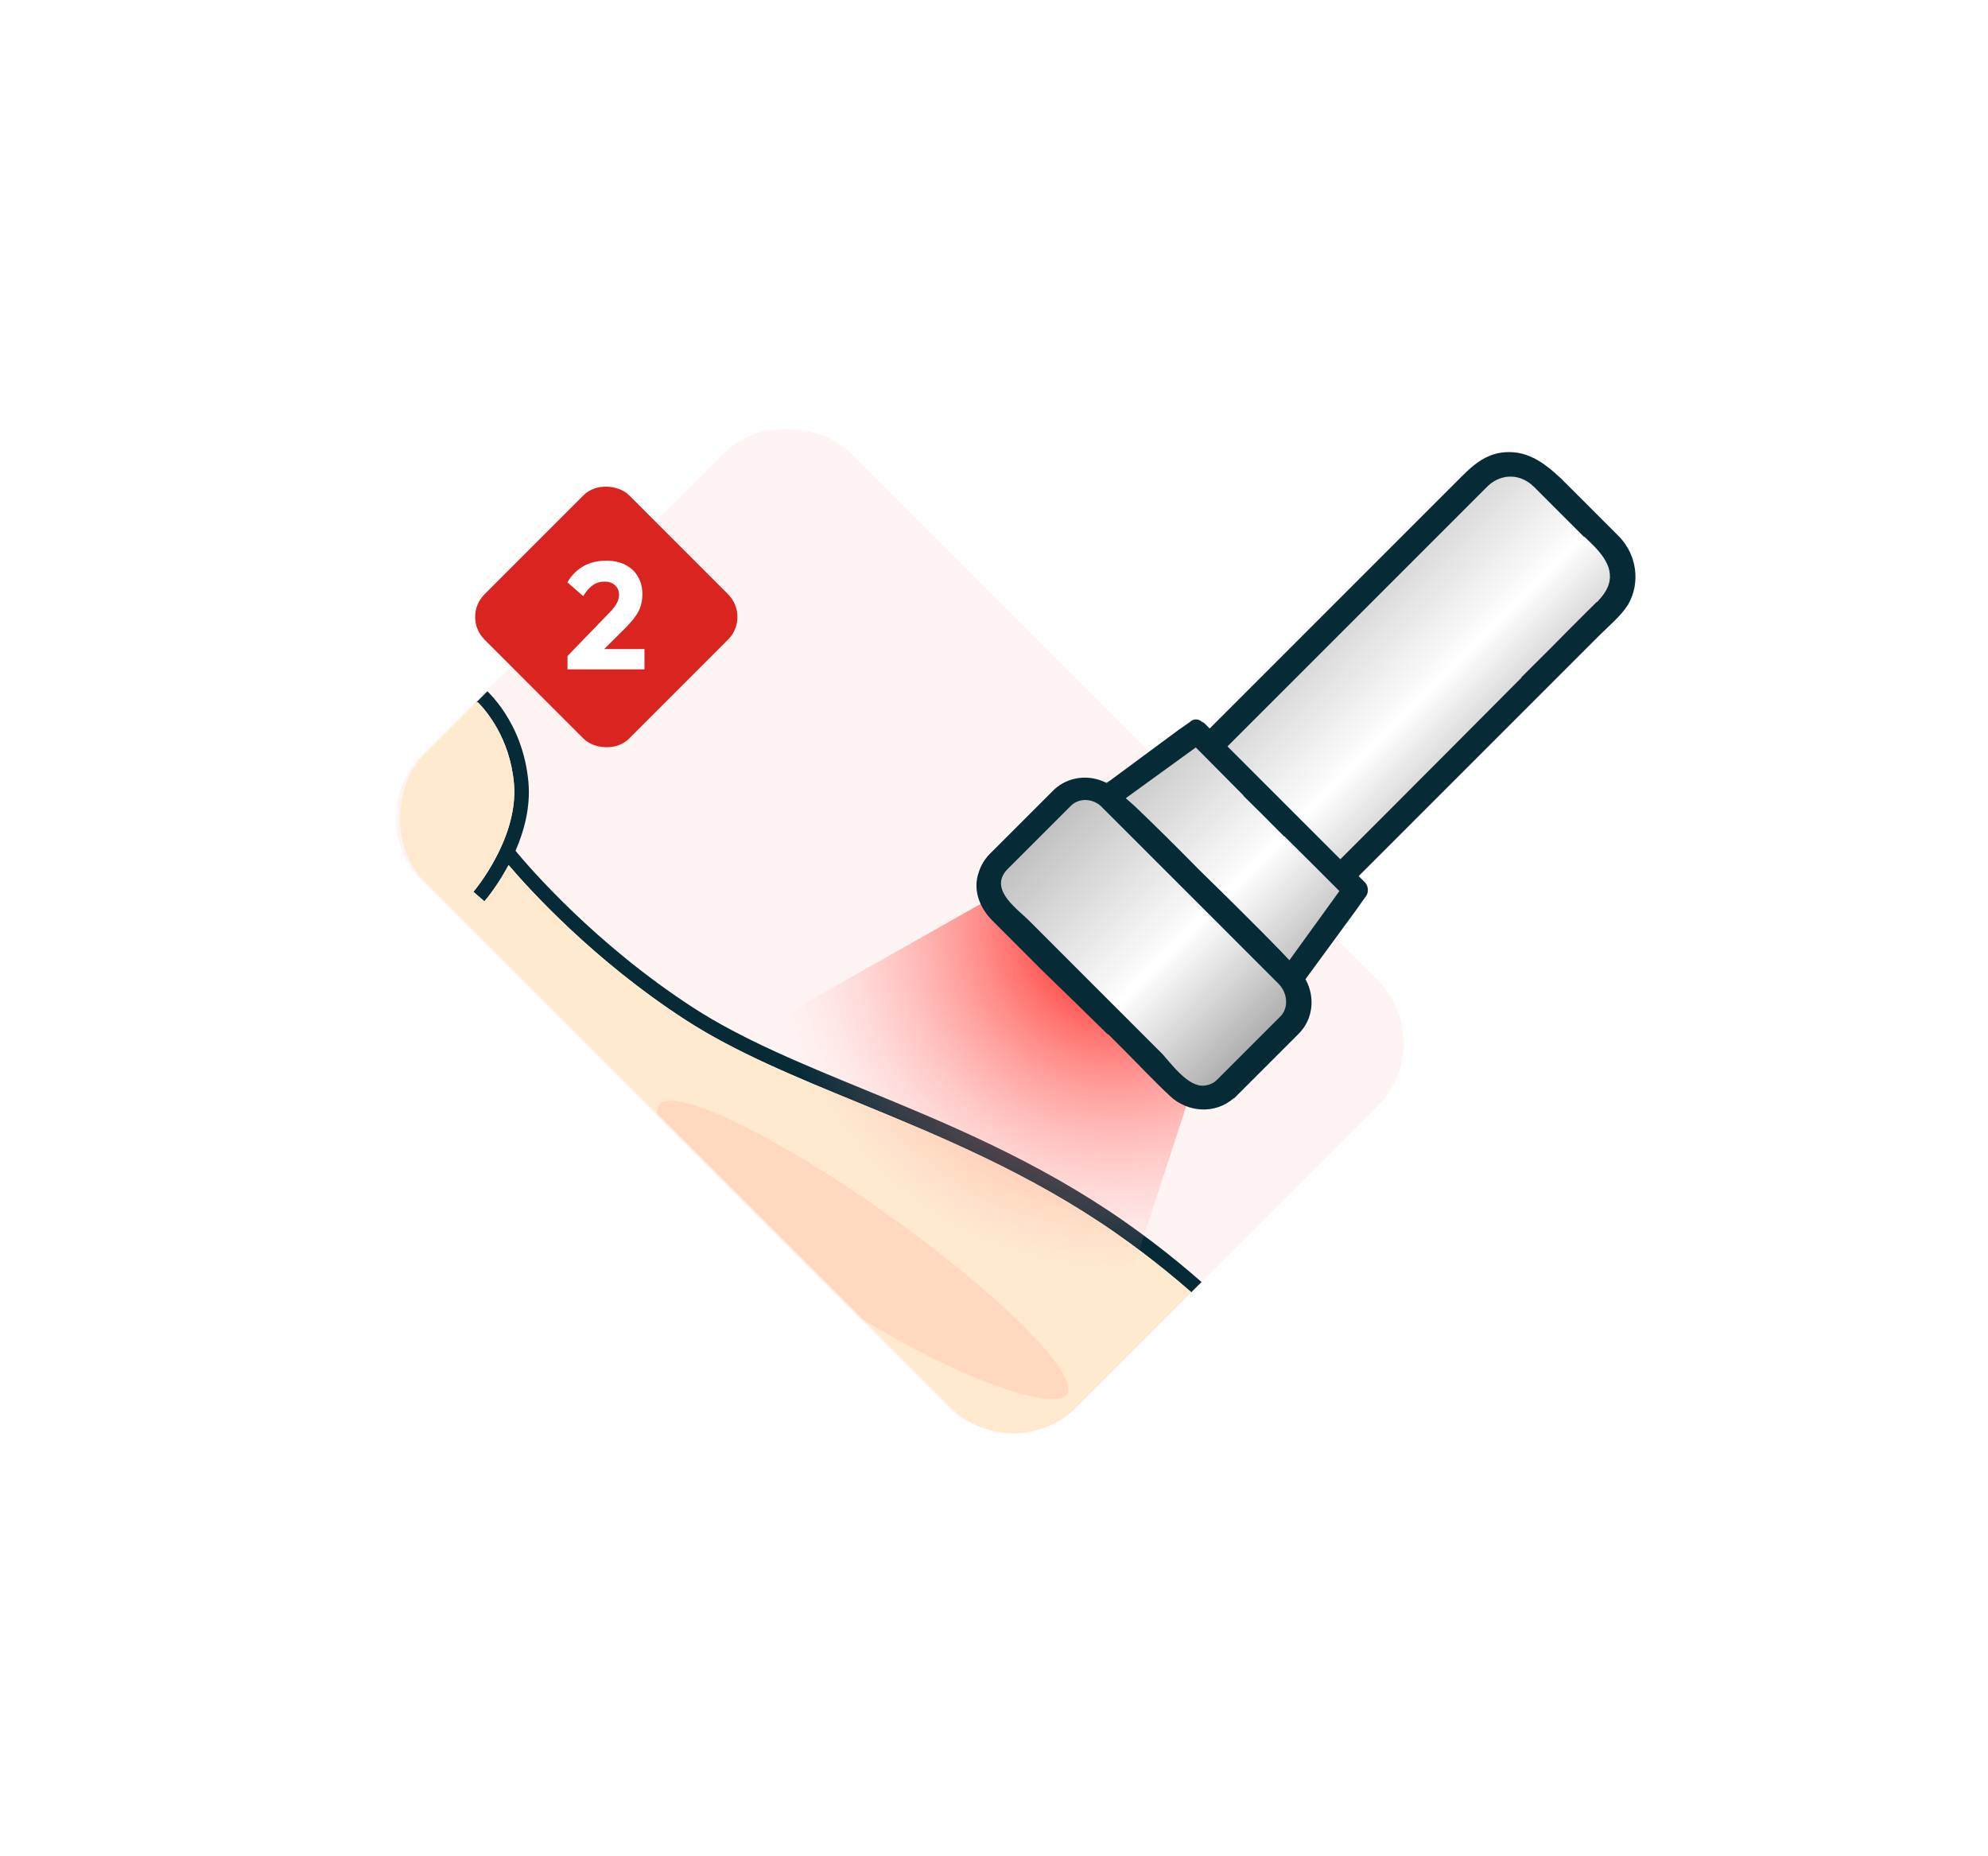
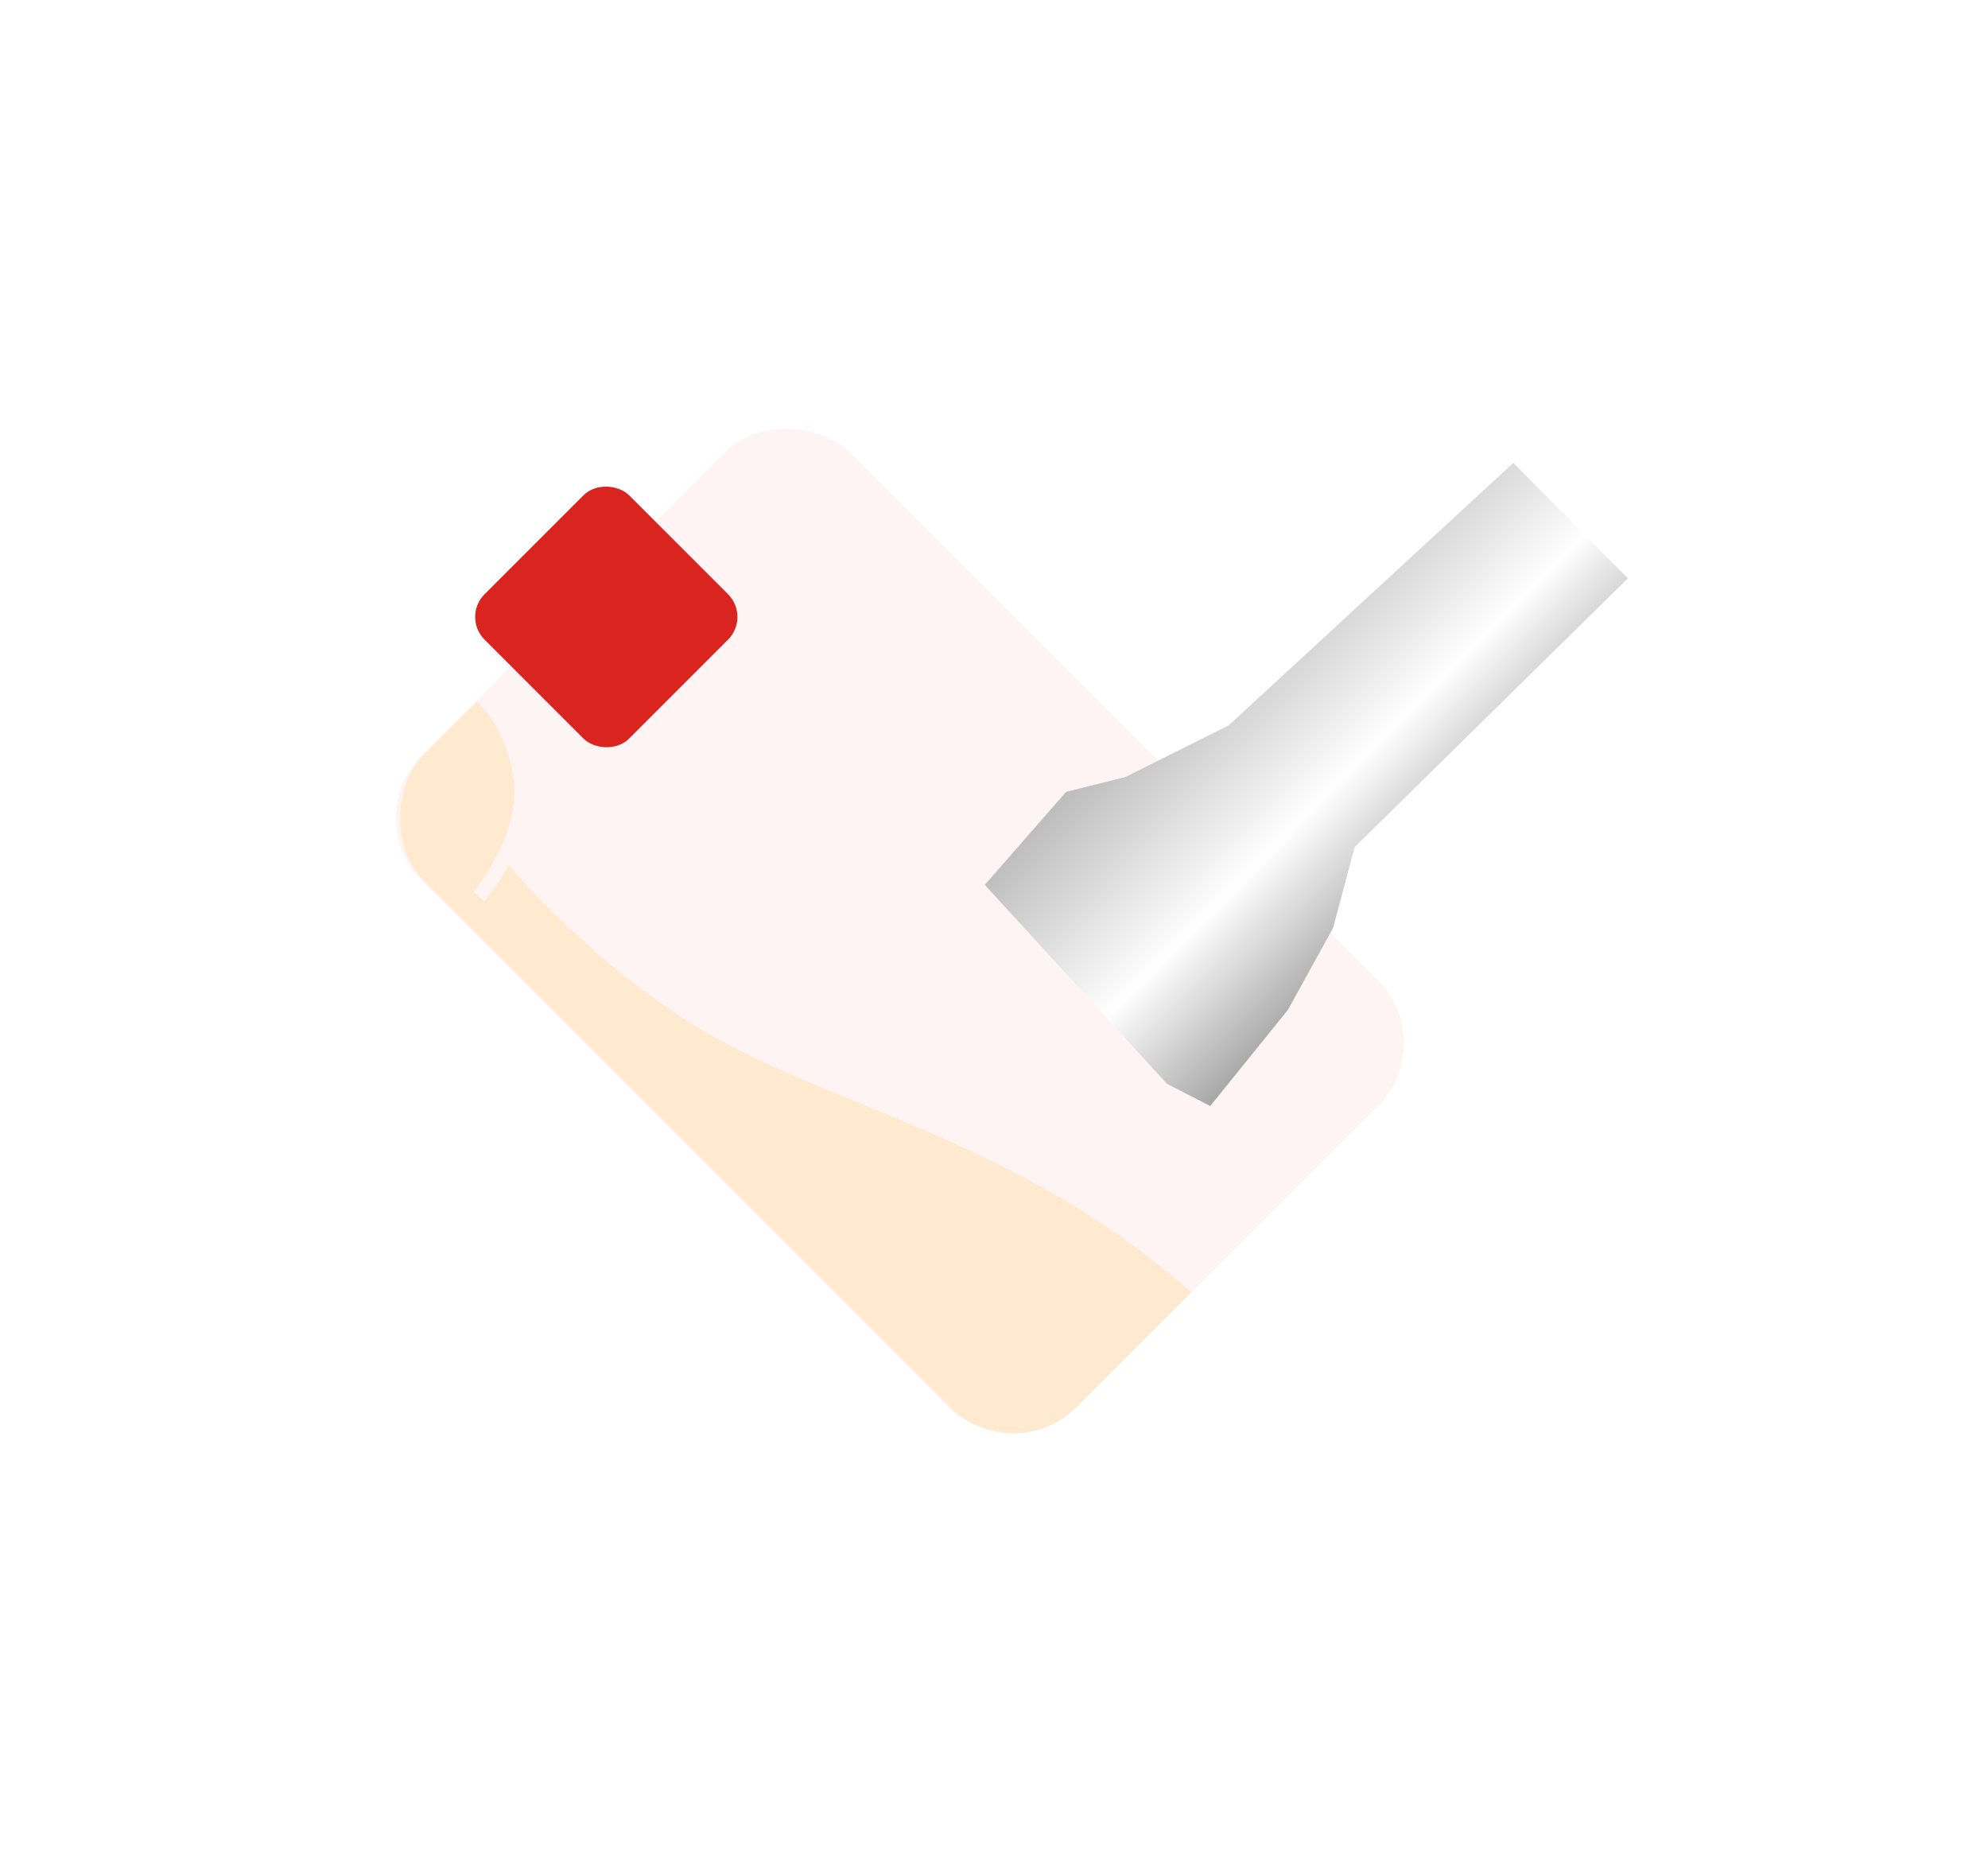
<svg xmlns="http://www.w3.org/2000/svg" width="407" height="380" viewBox="0 0 407 380" fill="none">
  <g clip-path="url(#clip0_122_831)">
    <rect x="73.5" y="167.484" width="124.004" height="189.166" rx="18.16" transform="rotate(-45 73.5 167.484)" fill="#FFF4F4" />
    <g clip-path="url(#clip1_122_831)">
-       <path d="M276.72 298.073L276.668 297.865L276.562 297.679C276.416 297.428 261.671 272.077 230.251 250.107C212.376 237.609 193.544 229.871 176.925 223.044C164.037 217.75 151.863 212.747 141.91 206.293C121.896 193.317 108.411 177.66 105.539 174.18C107.309 170.128 108.638 165.233 108.185 160.154C107.067 147.633 99.439 141.192 99.116 140.925L98.49 140.405L41.091 158.48L46.444 213.516L47.036 213.912C47.328 214.105 53.173 217.912 62.215 217.712L62.221 217.718L62.23 217.71C64.046 217.668 65.989 217.469 68.044 217.044C71.257 216.377 74.176 215.023 76.752 213.379C80.075 215.655 96.347 227.435 110.45 248.83C120.293 263.758 133.977 281.049 144.744 293.416C151.2 300.832 156.61 306.478 159.506 308.78L196.166 337.916L287.753 343.941L276.717 298.07L276.72 298.073ZM197.275 335.013L161.348 306.46C154.622 301.113 129.55 272.418 112.934 247.209C99.39 226.662 84.245 215.017 79.333 211.554C85.072 207.096 88.53 201.7 88.752 201.355L86.231 199.756C86.157 199.877 78.476 211.839 67.422 214.132C58.145 216.054 51.264 212.869 49.27 211.785L44.289 160.6L97.801 143.746C99.492 145.438 104.395 151.088 105.222 160.394C106.225 171.654 97.009 182.473 96.915 182.578L99.174 184.534C99.379 184.299 101.819 181.434 104.127 177.103C108.393 182.113 121.536 196.61 140.307 208.784C150.493 215.39 162.794 220.442 175.816 225.794C192.289 232.562 210.963 240.234 228.563 252.54C258.024 273.136 272.524 296.689 273.881 298.964L283.926 340.712L197.278 335.01L197.275 335.013Z" fill="#072A37" />
      <path d="M112.93 247.203C129.549 272.41 154.618 301.108 161.344 306.455L197.271 335.007L283.919 340.71L273.873 298.961C272.514 296.684 258.017 273.134 228.556 252.537C210.955 240.231 192.281 232.559 175.809 225.791C162.786 220.439 150.486 215.388 140.3 208.781C121.526 196.611 108.386 182.111 104.119 177.101C101.814 181.435 99.372 184.297 99.166 184.531L96.908 182.575C96.999 182.468 106.221 171.649 105.215 160.392C104.384 151.089 99.485 145.435 97.794 143.744L44.285 160.595L49.266 211.78C51.256 212.867 58.144 216.052 67.418 214.127C78.472 211.834 86.153 199.872 86.227 199.751L88.748 201.35C88.529 201.698 85.074 207.091 79.329 211.549C84.241 215.012 99.383 226.653 112.93 247.203Z" fill="#FFEACF" />
-       <path d="M204.907 182.711L99.236 242.487L109.83 337.07L202.142 351.447L244.516 221.346" fill="url(#paint0_radial_122_831)" />
-       <path d="M218.414 285.507C215.604 289.462 190.616 280.465 167.564 264.086C144.512 247.706 132.125 230.148 134.935 226.193C137.745 222.237 158.711 232.309 181.763 248.688C204.815 265.068 221.224 281.552 218.414 285.507Z" fill="#FF5A4F" fill-opacity="0.12" />
    </g>
    <g clip-path="url(#clip2_122_831)">
      <path d="M277.318 173.447L333.273 118.395L309.817 94.773L251.554 148.497L230.367 159.09L218.261 162.116L201.614 181.154L238.917 221.893L247.77 226.433L263.66 206.76L272.93 189.963L277.318 173.447Z" fill="url(#paint1_linear_122_831)" />
-       <path d="M307.088 92.706C304.307 93.181 302.173 94.754 300.254 96.565C299.866 96.932 299.521 97.277 299.155 97.643C298.788 98.01 298.444 98.355 298.099 98.699L297.56 99.238L297.193 99.605C296.309 100.489 295.404 101.394 294.52 102.278C291.308 105.49 288.053 108.745 284.819 111.979L255.414 141.384C252.827 143.971 250.24 146.558 247.653 149.145C247.222 148.713 247.007 148.498 246.576 148.067C246.432 147.923 246.288 147.851 246.144 147.851C245.498 147.204 244.42 146.989 243.557 147.851C242.803 148.39 242.027 148.907 241.272 149.446L226.57 160.311C223.013 158.436 218.658 158.975 215.791 161.67L211.242 166.218L208.612 168.848L205.249 172.211L202.856 174.604L202.598 174.863C201.628 175.855 200.852 177.083 200.377 178.571C199.084 182.236 200.593 185.901 203.18 188.487C206.629 191.937 210.078 195.386 213.527 198.835C217.947 203.082 222.345 207.415 226.764 211.748L226.829 211.684C227.971 212.826 229.135 213.969 230.256 215.111C233.274 218.129 236.292 221.363 239.526 224.381C243.105 227.744 248.731 228.218 252.612 224.812L252.655 224.855L258.691 218.819L261.321 216.189L265.87 211.641C268.888 208.622 269.233 204.16 267.357 200.625L267.249 200.495L277.877 185.987C278.459 185.146 279.042 184.305 279.667 183.465C280.313 182.602 280.098 181.093 279.236 180.446L278.158 179.369L302.518 155.008L315.215 142.311L327.503 130.023C329.444 128.083 331.815 126.142 333.324 123.771C335.911 119.244 335.049 113.639 331.599 109.974L328.366 106.74L327.935 106.309L322.286 100.661C321.403 99.777 320.519 98.872 319.613 97.988L319.57 97.945C316.035 94.647 312.37 91.866 307.088 92.706ZM260.61 200.258L261.688 201.336C263.714 203.362 263.8 206.38 262.162 208.062L257.613 212.611L254.983 215.241L251.62 218.604L249.227 220.997C248.602 221.643 247.74 222.118 246.597 222.247C243.363 222.678 239.914 217.935 237.974 215.78L230.343 208.148L225.341 203.147L224.91 202.716C220.167 197.973 215.425 193.23 210.682 188.487C208.311 186.116 202.921 182.451 205.724 178.571C205.874 178.355 206.047 178.161 206.219 177.989L208.612 175.596L211.975 172.233L214.605 169.603L219.154 165.054C220.792 163.308 223.595 163.437 225.341 164.99L226.85 166.499L238.491 178.14L241.854 181.503L244.42 184.068L244.743 184.392C245.605 185.254 246.468 186.116 247.33 186.978L249.4 189.048L258.863 198.512C259.51 199.159 260.157 199.805 260.588 200.236L260.61 200.258ZM270.526 178.743L272.682 180.899C273.113 181.33 273.544 181.761 273.975 182.193L274.213 182.43L263.973 196.593L262.119 194.631C256.729 189.091 251.146 183.594 245.562 178.14C241.186 173.699 236.767 169.28 232.24 164.968L230.472 163.416L244.808 153.025C245.239 153.456 245.67 153.887 246.101 154.318C248.925 157.186 251.749 160.01 254.573 162.855L254.53 162.898C255.781 164.149 257.053 165.378 258.303 166.628C259.834 168.159 261.364 169.711 262.895 171.241L262.938 171.198C264.749 172.987 266.538 174.777 268.349 176.566L270.505 178.722L270.526 178.743ZM313.987 99.605L315.927 101.545L317.651 103.27L322.653 108.271L324.27 109.888L324.313 109.845C327.223 112.539 330.586 115.752 329.336 119.697C328.883 121.033 327.978 122.197 326.943 123.275L326.9 123.232C325.951 124.181 324.981 125.129 324.033 126.078C324.011 126.099 323.968 126.142 323.946 126.164C323.019 127.091 322.071 128.04 321.144 128.966C319.98 130.152 318.794 131.338 317.63 132.524C315.56 134.572 313.512 136.619 311.464 138.667L311.508 138.711C301.72 148.563 291.933 158.371 282.167 168.159L274.407 175.919C271.69 173.203 269.017 170.53 266.322 167.835L253.884 155.396C253.021 154.534 252.159 153.672 251.297 152.809L275.657 128.449L288.462 115.644L301.203 102.903L303.898 100.208C304.156 99.95 304.437 99.669 304.717 99.411C307.519 96.824 311.4 97.039 313.987 99.626L313.987 99.605Z" fill="#072A37" />
    </g>
    <g filter="url(#filter0_d_122_831)">
      <rect x="94.555" y="126.305" width="41.822" height="41.822" rx="6.572" transform="rotate(-45 94.555 126.305)" fill="#DA241F" />
    </g>
-     <path d="M116.182 134.301L124.591 125.613C125.108 125.096 125.522 124.62 125.832 124.186C126.142 123.751 126.37 123.348 126.515 122.975C126.659 122.582 126.732 122.189 126.732 121.796C126.732 120.948 126.453 120.286 125.894 119.811C125.356 119.314 124.643 119.066 123.753 119.066C122.884 119.066 122.098 119.304 121.395 119.779C120.712 120.235 120.05 120.99 119.409 122.045L116.151 119.221C117.02 117.752 118.127 116.646 119.471 115.901C120.816 115.156 122.357 114.784 124.094 114.784C125.604 114.784 126.908 115.063 128.004 115.622C129.121 116.18 129.979 116.977 130.579 118.011C131.2 119.045 131.51 120.255 131.51 121.641C131.51 122.51 131.396 123.317 131.169 124.061C130.941 124.785 130.569 125.509 130.052 126.233C129.555 126.937 128.883 127.712 128.035 128.561L122.202 134.363L116.182 134.301ZM116.182 137.031L116.182 134.301L120.309 132.873L131.945 132.873L131.945 137.031L116.182 137.031Z" fill="white" />
  </g>
  <defs>
    <filter id="filter0_d_122_831" x="70.991" y="73.169" width="106.272" height="106.273" filterUnits="userSpaceOnUse" color-interpolation-filters="sRGB">
      <feFlood flood-opacity="0" result="BackgroundImageFix" />
      <feColorMatrix in="SourceAlpha" type="matrix" values="0 0 0 0 0 0 0 0 0 0 0 0 0 0 0 0 0 0 127 0" result="hardAlpha" />
      <feOffset />
      <feGaussianBlur stdDeviation="13.143" />
      <feComposite in2="hardAlpha" operator="out" />
      <feColorMatrix type="matrix" values="0 0 0 0 0 0 0 0 0 0 0 0 0 0 0 0 0 0 0.08 0" />
      <feBlend mode="normal" in2="BackgroundImageFix" result="effect1_dropShadow_122_831" />
      <feBlend mode="normal" in="SourceGraphic" in2="effect1_dropShadow_122_831" result="shape" />
    </filter>
    <radialGradient id="paint0_radial_122_831" cx="0" cy="0" r="1" gradientUnits="userSpaceOnUse" gradientTransform="translate(228.626 190.278) rotate(127.154) scale(71.069)">
      <stop stop-color="#FF0700" />
      <stop offset="1" stop-color="#FFB0AE" stop-opacity="0" />
    </radialGradient>
    <linearGradient id="paint1_linear_122_831" x1="268.541" y1="91.97" x2="325.846" y2="148.847" gradientUnits="userSpaceOnUse">
      <stop stop-color="#A5A5A5" />
      <stop offset="0.644" stop-color="white" />
      <stop offset="1" stop-color="#A5A5A5" />
    </linearGradient>
    <clipPath id="clip0_122_831">
      <rect width="284" height="268" fill="white" transform="translate(61.5 56)" />
    </clipPath>
    <clipPath id="clip1_122_831">
      <rect x="161.469" y="79.844" width="188.895" height="123.829" rx="18.16" transform="rotate(45 161.469 79.844)" fill="white" />
    </clipPath>
    <clipPath id="clip2_122_831">
      <rect x="272.789" y="45" width="154.848" height="155.57" rx="31.219" transform="rotate(45 272.789 45)" fill="white" />
    </clipPath>
  </defs>
</svg>